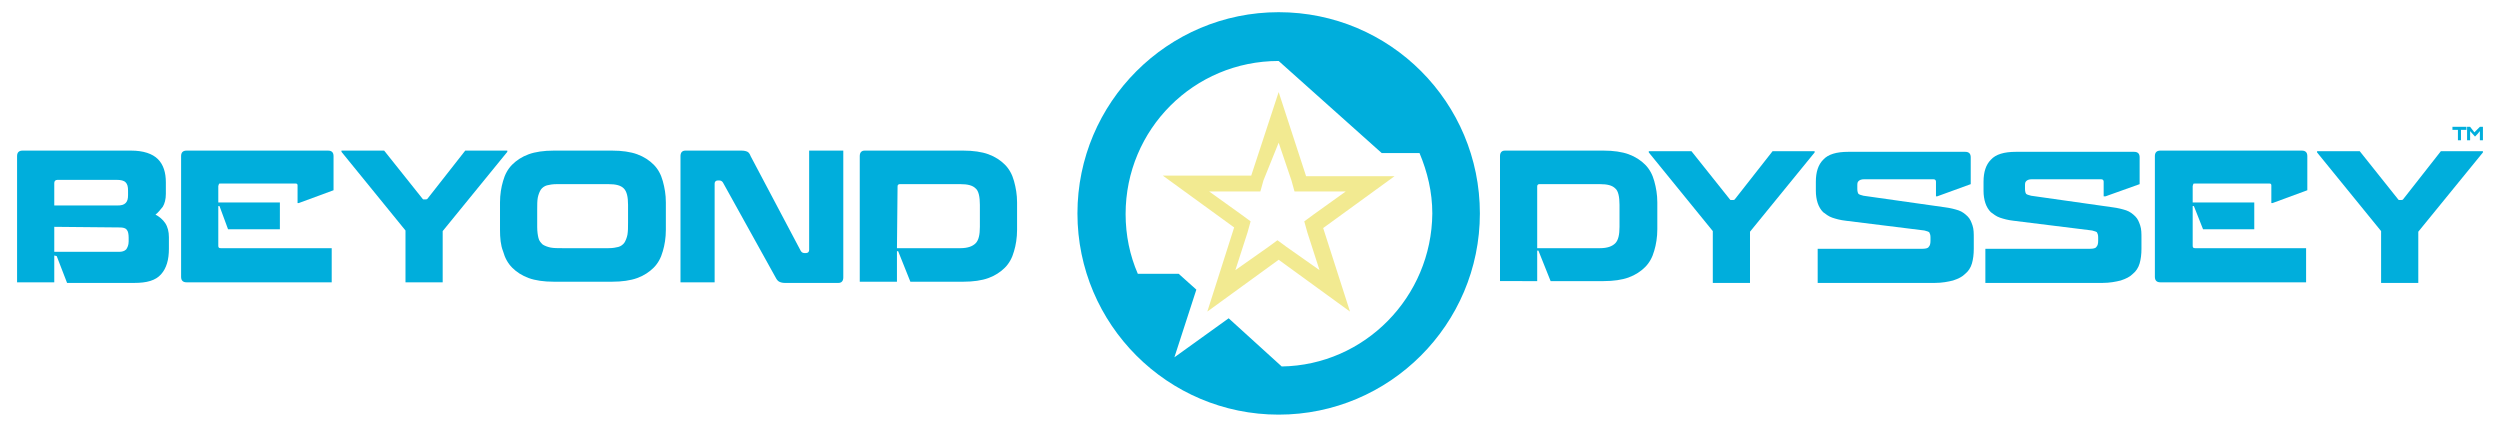
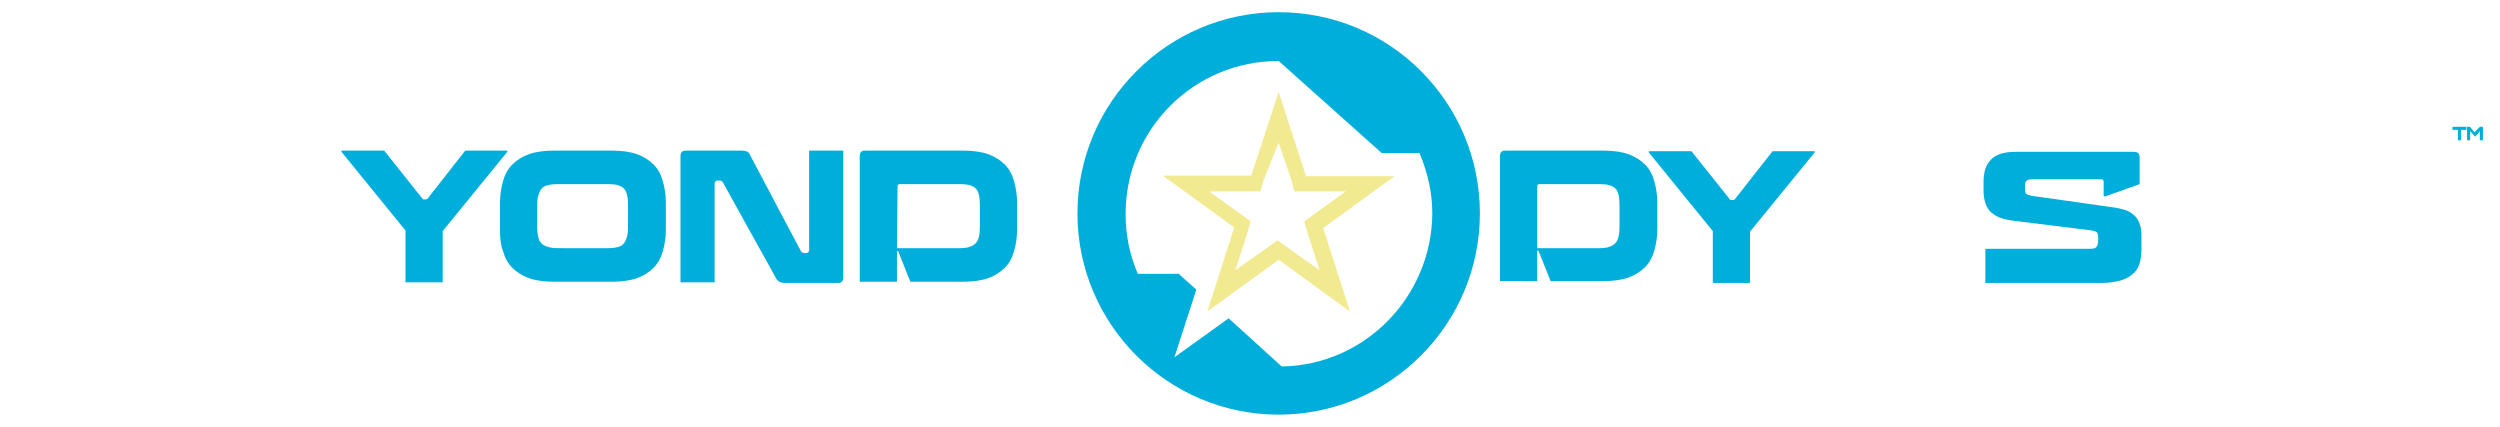
<svg xmlns="http://www.w3.org/2000/svg" version="1.1" id="Layer_1" x="0px" y="0px" viewBox="0 0 410 70" style="enable-background:new 0 0 410 70;" xml:space="preserve">
  <style type="text/css">
	.st0{fill:#00AEDC;}
	.st1{fill:#F2EA91;}
</style>
  <g>
    <g>
      <g>
-         <path class="st0" d="M8.9,41.9v4.4H2.8V25.6c0-0.6,0.3-0.9,0.9-0.9h17.8c2,0,3.5,0.5,4.4,1.4s1.3,2.2,1.3,3.8v1.9     c0,0.9-0.2,1.6-0.5,2.1c-0.4,0.5-0.8,1-1.2,1.3c0.6,0.3,1.2,0.8,1.6,1.4c0.4,0.6,0.6,1.4,0.6,2.3v1.9c0,1.8-0.4,3.2-1.3,4.2     s-2.3,1.4-4.4,1.4H11L9.3,42L8.9,41.9L8.9,41.9z M9.4,29.5c-0.3,0-0.5,0.2-0.5,0.5v3.7h10.3c0.7,0,1.1-0.1,1.4-0.4     C20.9,33,21,32.6,21,32v-0.7c0-0.7-0.1-1.1-0.4-1.4s-0.8-0.4-1.4-0.4H9.4z M8.9,37.2v4.1h10.6c0.5,0,0.9-0.1,1.2-0.4     c0.2-0.3,0.4-0.7,0.4-1.3V39c0-0.6-0.1-1.1-0.3-1.3c-0.2-0.3-0.6-0.4-1.2-0.4L8.9,37.2L8.9,37.2z" />
-         <path class="st0" d="M36,33.8h-0.2v6.5c0,0.3,0.1,0.4,0.4,0.4h18.2v5.6H30.6c-0.6,0-0.9-0.3-0.9-0.9V25.6c0-0.6,0.3-0.9,0.9-0.9     h23.2c0.6,0,0.9,0.3,0.9,0.9v5.6L49,33.3h-0.2v-2.9c0-0.2-0.1-0.3-0.3-0.3H36.2c-0.2,0-0.3,0-0.3,0.1s-0.1,0.2-0.1,0.3v2.7h10.1     v4.4h-8.5L36,33.8z" />
        <path class="st0" d="M83.2,24.7v0.2l-10.6,13v8.4h-6.1v-8.5L56,24.9v-0.2h7l6.3,7.9l0.1,0.1c0,0,0.1,0,0.2,0h0.2     c0.1,0,0.2,0,0.3-0.1l6.2-7.9C76.3,24.7,83.2,24.7,83.2,24.7z" />
        <path class="st0" d="M109.2,37.7c0,1.3-0.2,2.5-0.5,3.5c-0.3,1.1-0.8,2-1.5,2.7s-1.6,1.3-2.7,1.7s-2.5,0.6-4.1,0.6h-9.6     c-1.6,0-3-0.2-4.1-0.6c-1.1-0.4-2-1-2.7-1.7s-1.2-1.6-1.5-2.7c-0.4-1-0.5-2.2-0.5-3.5v-4.5c0-1.3,0.2-2.5,0.5-3.5     c0.3-1.1,0.8-2,1.5-2.7s1.6-1.3,2.7-1.7c1.1-0.4,2.5-0.6,4.1-0.6h9.6c1.6,0,3,0.2,4.1,0.6s2,1,2.7,1.7s1.2,1.6,1.5,2.7     s0.5,2.2,0.5,3.5V37.7z M88.1,37.2c0,0.8,0.1,1.4,0.2,1.8c0.1,0.5,0.4,0.8,0.7,1.1c0.3,0.2,0.8,0.4,1.3,0.5s1.2,0.1,1.9,0.1h7.6     c0.7,0,1.2-0.1,1.6-0.2c0.4-0.1,0.8-0.4,1-0.7s0.4-0.8,0.5-1.3c0.1-0.6,0.1-1.2,0.1-2v-2.9c0-1.3-0.2-2.2-0.7-2.7     s-1.3-0.7-2.5-0.7h-8.5c-0.7,0-1.2,0.1-1.6,0.2s-0.8,0.4-1,0.7c-0.2,0.3-0.4,0.8-0.5,1.3s-0.1,1.2-0.1,2V37.2z" />
        <path class="st0" d="M121.6,24.7c0.5,0,0.8,0.1,1,0.2s0.4,0.4,0.5,0.7l8.2,15.5c0.1,0.2,0.3,0.4,0.6,0.4h0.3     c0.3,0,0.5-0.2,0.5-0.5V24.7h5.6v20.8c0,0.6-0.3,0.9-0.8,0.9h-8.8c-0.4,0-0.7-0.1-0.9-0.2s-0.4-0.3-0.6-0.7L118.6,30     c-0.1-0.2-0.3-0.4-0.6-0.4h-0.3c-0.3,0-0.5,0.2-0.5,0.5v16.2h-5.6V25.6c0-0.6,0.3-0.9,0.8-0.9H121.6z" />
        <path class="st0" d="M141,25.6c0-0.6,0.3-0.9,0.8-0.9H158c1.6,0,3,0.2,4.1,0.6s2,1,2.7,1.7s1.2,1.6,1.5,2.7s0.5,2.2,0.5,3.5v4.5     c0,1.3-0.2,2.5-0.5,3.5c-0.3,1.1-0.8,2-1.5,2.7s-1.6,1.3-2.7,1.7c-1.1,0.4-2.5,0.6-4.1,0.6h-8.7l-2-5h-0.2v5H141V25.6z      M147.1,40.7h10.4c1.2,0,2-0.3,2.5-0.8s0.7-1.4,0.7-2.7v-3.6c0-1.3-0.2-2.3-0.7-2.7c-0.5-0.5-1.3-0.7-2.5-0.7h-9.9     c-0.1,0-0.2,0-0.3,0.1s-0.1,0.2-0.1,0.3L147.1,40.7L147.1,40.7z" />
      </g>
      <g>
        <path class="st0" d="M209.7,2c-18.2,0-33,14.8-33,33s14.8,33,33,33s33-14.8,33-33S228,2,209.7,2z M210.2,60.1l-8.7-7.9l-8.9,6.4     l3.6-11.1l-2.9-2.6h-6.7c-1.3-3-2-6.3-2-9.8c0-13.9,11.2-25.1,25.1-25.1l0,0l16.9,15.1h6.2l0,0l0,0l0,0c1.3,3.1,2.1,6.4,2.1,9.9     C234.8,48.7,223.8,59.9,210.2,60.1z" />
        <g>
          <g>
            <path class="st0" d="M246,25.6c0-0.6,0.3-0.9,0.8-0.9H263c1.6,0,3,0.2,4.1,0.6s2,1,2.7,1.7s1.2,1.6,1.5,2.7s0.5,2.2,0.5,3.5       v4.4c0,1.3-0.2,2.5-0.5,3.5c-0.3,1.1-0.8,2-1.5,2.7s-1.6,1.3-2.7,1.7s-2.5,0.6-4.1,0.6h-8.7l-2-5h-0.2v5H246V25.6z M252.1,40.7       h10.3c1.2,0,2-0.3,2.5-0.8s0.7-1.4,0.7-2.7v-3.6c0-1.3-0.2-2.3-0.7-2.7c-0.5-0.5-1.3-0.7-2.5-0.7h-9.9c-0.1,0-0.2,0-0.3,0.1       s-0.1,0.2-0.1,0.3L252.1,40.7L252.1,40.7z" />
            <path class="st0" d="M297.6,24.7V25L287,38v8.4h-6.1v-8.5L270.4,25v-0.2h7l6.3,7.9l0.1,0.1c0,0,0.1,0,0.2,0h0.2       c0.1,0,0.2,0,0.3-0.1l6.2-7.9h6.9V24.7z" />
-             <path class="st0" d="M317.7,32.2h-0.2v-2.4c0-0.2-0.1-0.4-0.4-0.4h-11.4c-0.4,0-0.7,0.1-0.9,0.3c-0.2,0.2-0.2,0.4-0.2,0.8V31       c0,0.4,0.1,0.7,0.2,0.8c0.1,0.1,0.4,0.2,0.8,0.3L319,34c0.8,0.1,1.6,0.3,2.2,0.5s1.1,0.6,1.5,1s0.6,0.9,0.8,1.5       c0.2,0.6,0.2,1.3,0.2,2.1v1.7c0,0.9-0.1,1.7-0.3,2.4c-0.2,0.7-0.6,1.3-1.1,1.7c-0.5,0.5-1.1,0.8-2,1.1c-0.8,0.2-1.8,0.4-3,0.4       h-19.2v-5.6h17.2c0.5,0,0.9-0.1,1-0.3c0.2-0.2,0.3-0.5,0.3-1v-0.6c0-0.4-0.1-0.6-0.2-0.8c-0.1-0.1-0.4-0.2-0.8-0.3l-12.9-1.6       c-0.9-0.1-1.6-0.3-2.2-0.5s-1.1-0.6-1.5-0.9c-0.4-0.4-0.7-0.9-0.9-1.5c-0.2-0.6-0.3-1.3-0.3-2v-1.5c0-1.6,0.4-2.8,1.2-3.6       c0.8-0.9,2.2-1.3,4.1-1.3h19.2c0.6,0,0.9,0.3,0.9,0.9v4.4L317.7,32.2z" />
            <path class="st0" d="M345.3,32.2H345v-2.4c0-0.2-0.1-0.4-0.4-0.4h-11.4c-0.4,0-0.7,0.1-0.9,0.3c-0.2,0.2-0.2,0.4-0.2,0.8V31       c0,0.4,0.1,0.7,0.2,0.8c0.1,0.1,0.4,0.2,0.8,0.3l13.4,1.9c0.8,0.1,1.6,0.3,2.2,0.5s1.1,0.6,1.5,1s0.6,0.9,0.8,1.5       c0.2,0.6,0.2,1.3,0.2,2.1v1.7c0,0.9-0.1,1.7-0.3,2.4c-0.2,0.7-0.6,1.3-1.1,1.7c-0.5,0.5-1.1,0.8-2,1.1c-0.8,0.2-1.8,0.4-3,0.4       h-19.2v-5.6h17.2c0.5,0,0.9-0.1,1-0.3c0.2-0.2,0.3-0.5,0.3-1v-0.6c0-0.4-0.1-0.6-0.2-0.8c-0.1-0.1-0.4-0.2-0.8-0.3l-12.9-1.6       c-0.9-0.1-1.6-0.3-2.2-0.5s-1.1-0.6-1.5-0.9c-0.4-0.4-0.7-0.9-0.9-1.5c-0.2-0.6-0.3-1.3-0.3-2v-1.5c0-1.6,0.4-2.8,1.2-3.6       c0.8-0.9,2.2-1.3,4.1-1.3H350c0.6,0,0.9,0.3,0.9,0.9v4.4L345.3,32.2z" />
-             <path class="st0" d="M359.8,33.8h-0.2v6.5c0,0.3,0.1,0.4,0.4,0.4h18.2v5.6h-23.9c-0.6,0-0.9-0.3-0.9-0.9V25.6       c0-0.6,0.3-0.9,0.9-0.9h23.2c0.6,0,0.9,0.3,0.9,0.9v5.6l-5.7,2.1h-0.2v-2.9c0-0.2-0.1-0.3-0.3-0.3H360c-0.2,0-0.3,0-0.3,0.1       s-0.1,0.2-0.1,0.3v2.7h10.1v4.4h-8.4L359.8,33.8z" />
-             <path class="st0" d="M407.2,24.7V25l-10.6,13v8.4h-6.1v-8.5L380,25v-0.2h7l6.3,7.9l0.1,0.1c0,0,0.1,0,0.2,0h0.2       c0.1,0,0.2,0,0.3-0.1l6.2-7.9h6.9V24.7z" />
          </g>
          <path class="st0" d="M404.5,20.8v0.5h-0.9V23h-0.5v-1.7h-0.9v-0.5H404.5z M406.7,20.8h0.5V23h-0.5v-1.5      c-0.2,0.3-0.5,0.6-0.8,0.9l-0.8-0.9V23h-0.5v-2.2h0.5l0.7,0.9L406.7,20.8z" />
        </g>
      </g>
    </g>
    <g>
      <path class="st1" d="M209.7,23.4l2.1,6.2l0.5,1.8h1.9h6.5l-5.3,3.8l-1.5,1.1l0.5,1.8l2,6.2l-5.4-3.8l-1.5-1.1l-1.5,1.1l-5.4,3.8    l2-6.2l0.5-1.8l-1.5-1.1l-5.3-3.8h6.5h1.9l0.5-1.8L209.7,23.4 M209.7,15.1l-4.5,13.7h-14.5l11.7,8.5L198,51.1l11.7-8.5l11.7,8.5    L217,37.4l11.7-8.5h-14.5L209.7,15.1L209.7,15.1z" />
    </g>
  </g>
</svg>